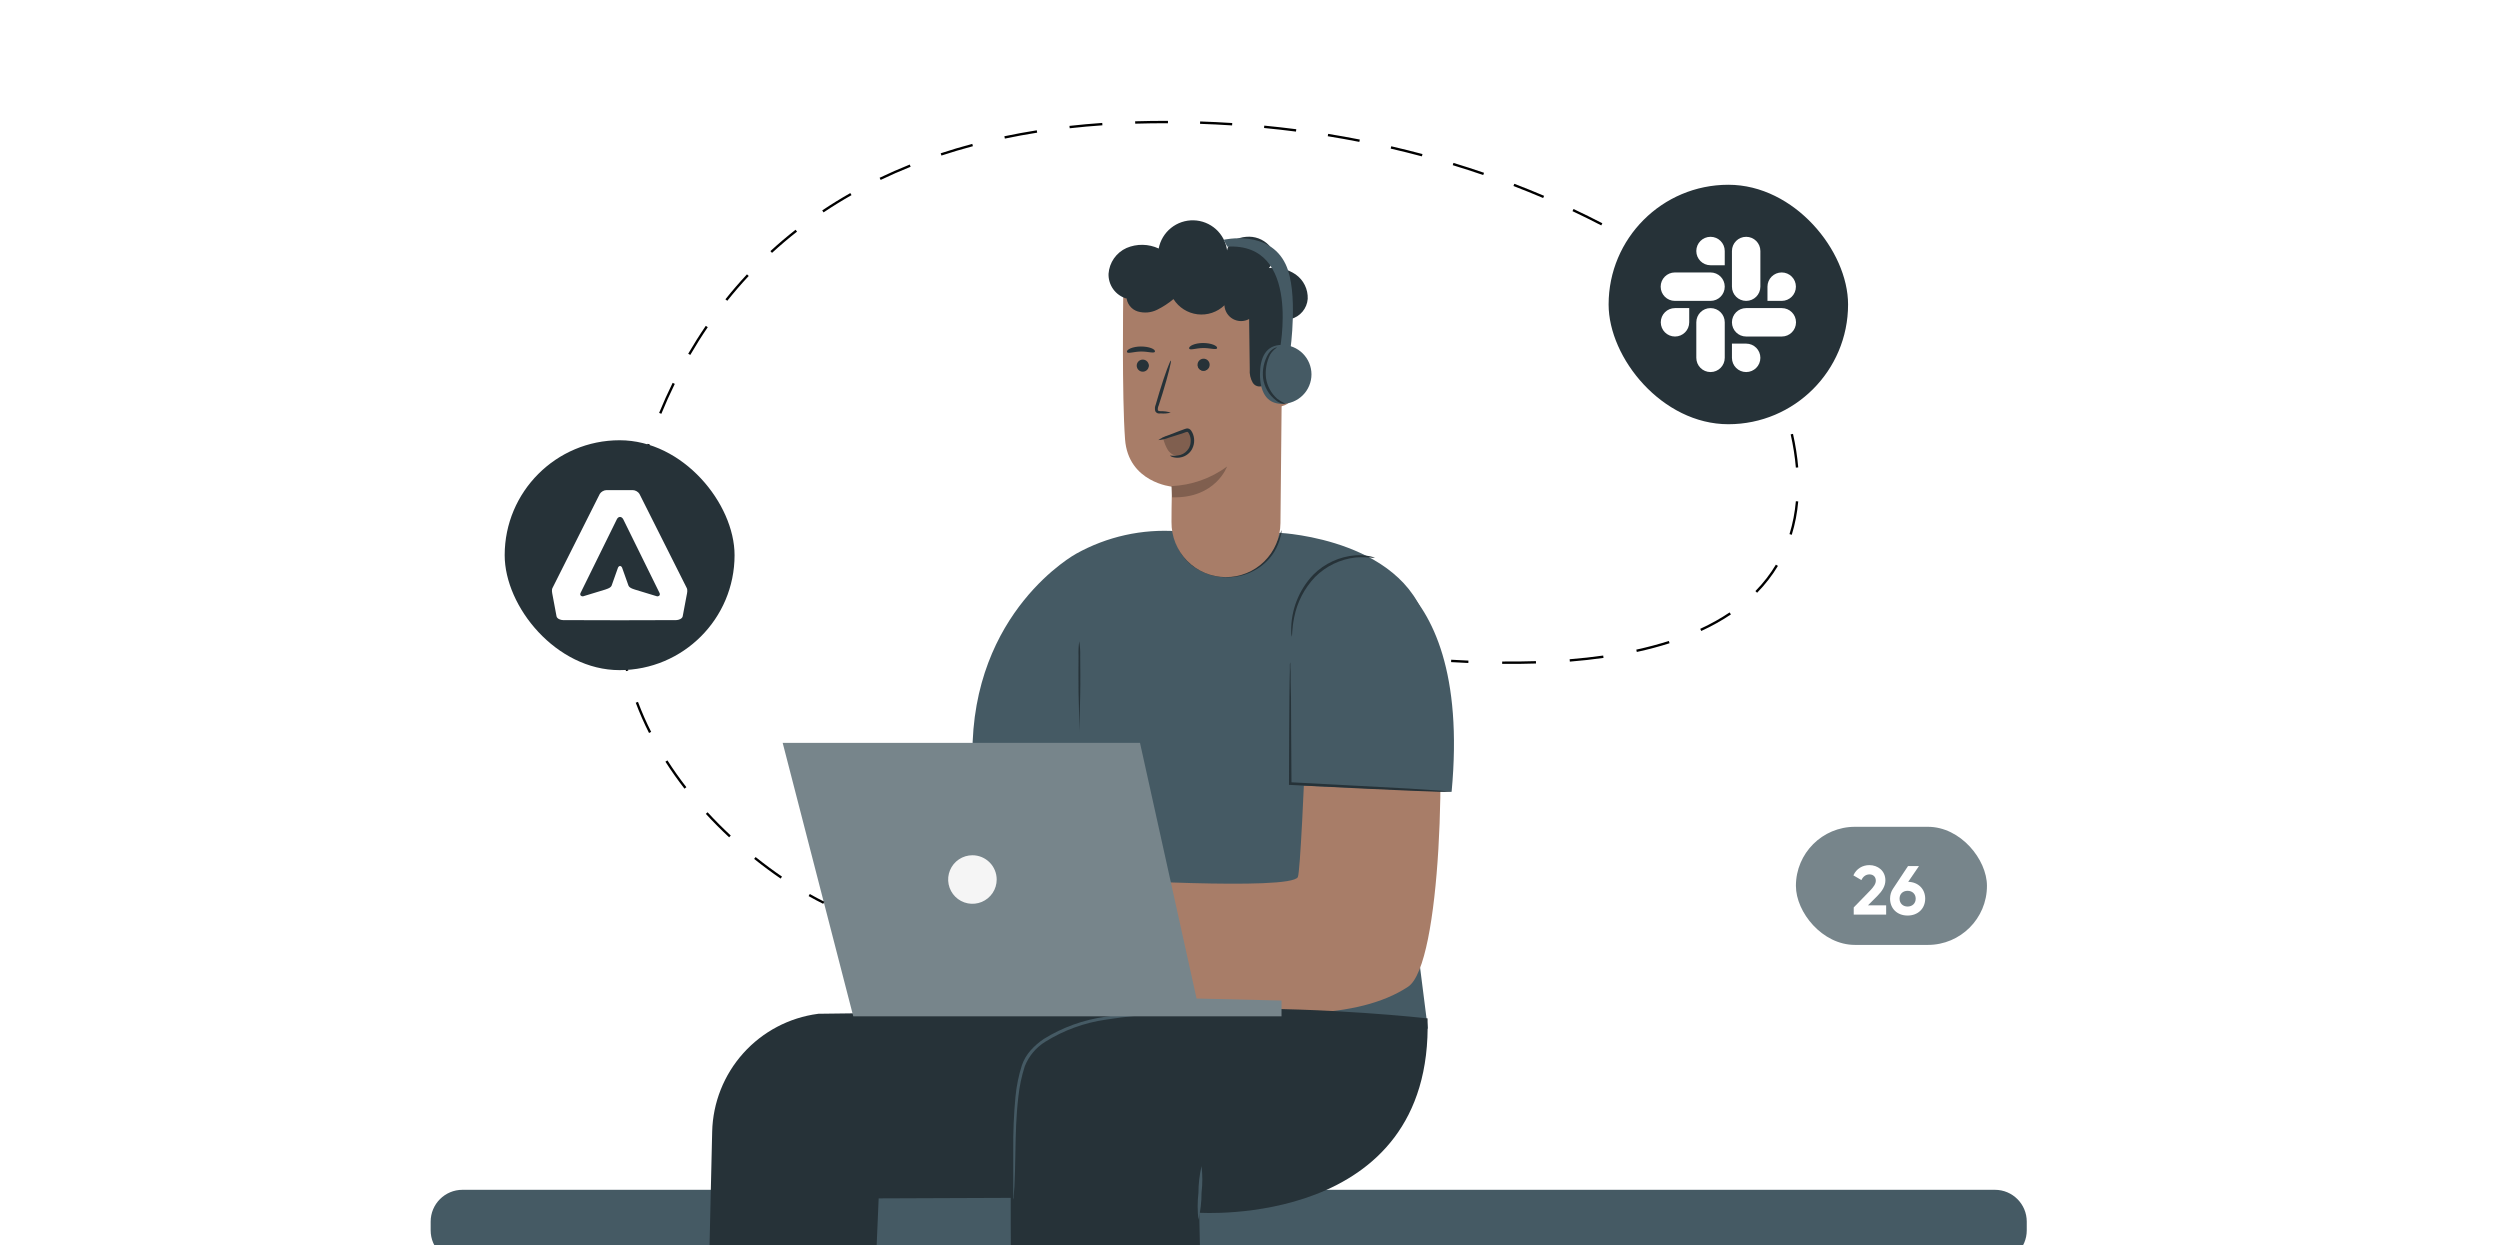
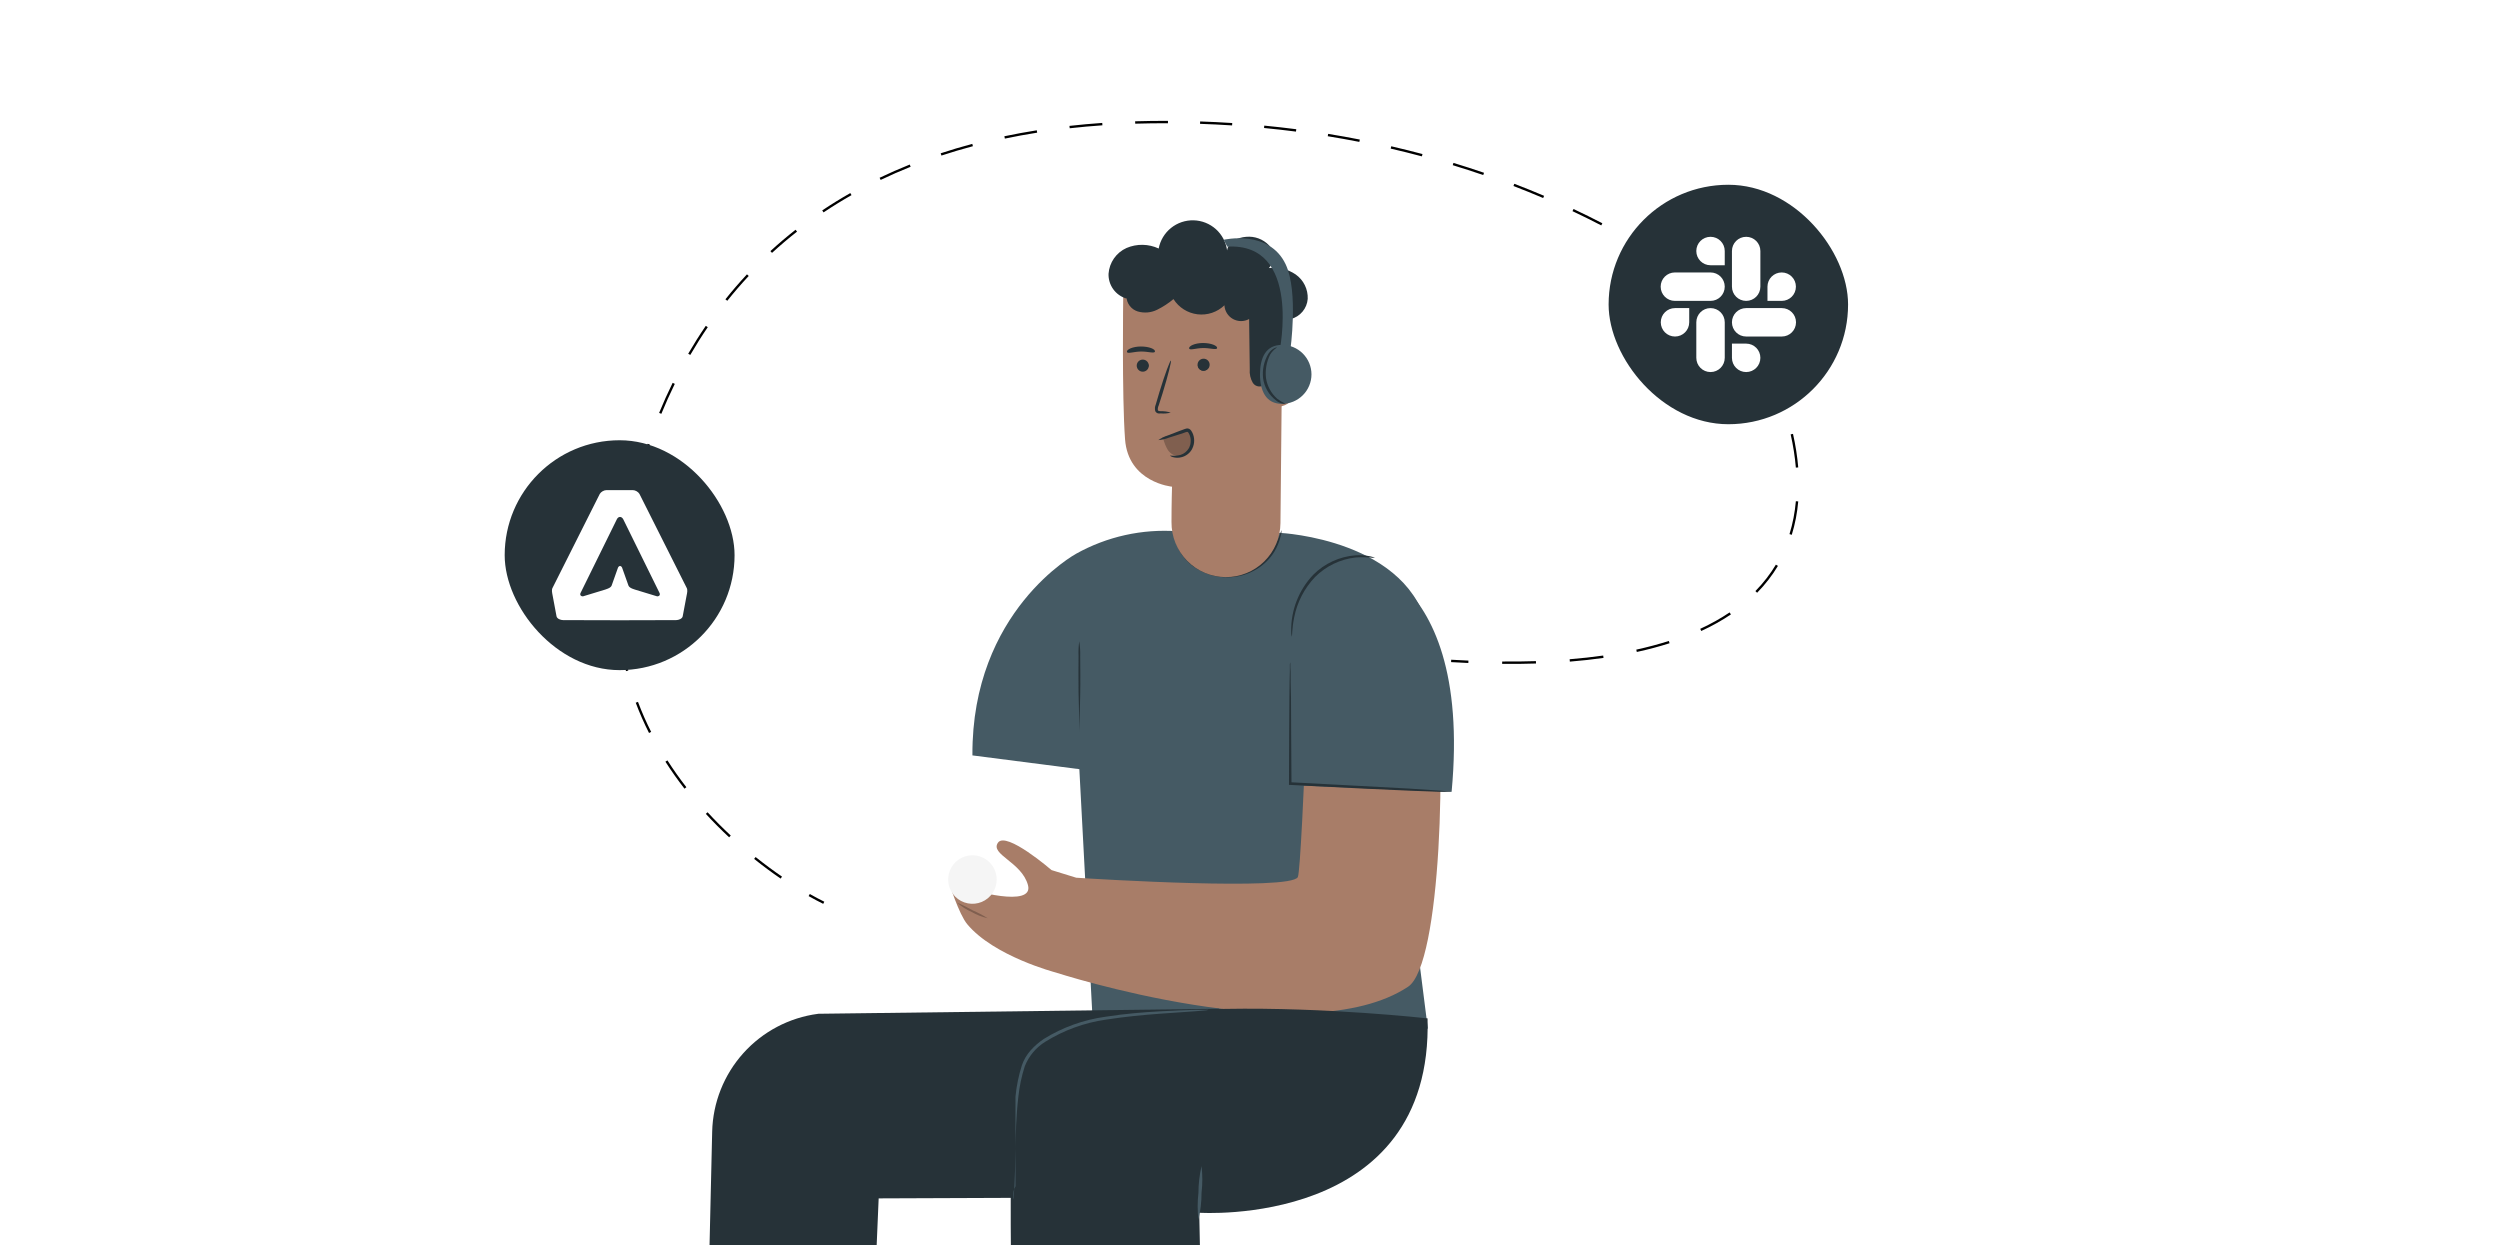
<svg xmlns="http://www.w3.org/2000/svg" width="261" height="130" viewBox="0 0 261 130" fill="none">
  <g clip-path="url(#clip0_614_569)">
-     <path d="M208.271 124.216H48.283C46.448 124.216 44.961 125.703 44.961 127.538V128.45C44.961 130.285 46.448 131.772 48.283 131.772H208.271C210.106 131.772 211.593 130.285 211.593 128.45V127.538C211.593 125.703 210.106 124.216 208.271 124.216Z" fill="#455A64" />
    <path d="M112.684 80.301L114.077 106.588L149.065 107.387L146.476 86.962L149.149 66.09C147.393 56.314 133.685 55.637 133.685 55.637L122.93 55.464C119.248 55.197 115.568 56.014 112.343 57.813C112.343 57.813 101.426 63.758 101.521 78.864" fill="#455A64" />
    <path d="M133.791 55.335C133.552 56.075 133.235 56.787 132.846 57.46C132.323 58.228 131.62 58.855 130.798 59.287C129.976 59.719 129.06 59.943 128.132 59.938C127.202 59.956 126.282 59.742 125.456 59.315C124.63 58.888 123.923 58.262 123.4 57.494C123.1 57.012 122.874 56.488 122.729 55.939C122.689 55.732 122.627 55.529 122.544 55.335C122.528 55.549 122.547 55.764 122.6 55.972C122.705 56.55 122.909 57.104 123.204 57.611C123.649 58.374 124.288 59.005 125.055 59.44C125.987 59.991 127.05 60.279 128.132 60.273C129.213 60.277 130.273 59.981 131.196 59.418C131.952 58.966 132.587 58.339 133.048 57.589C133.349 57.085 133.569 56.538 133.702 55.967C133.77 55.764 133.801 55.549 133.791 55.335Z" fill="#263238" />
    <path d="M142.013 64.132C140.346 65.462 138.983 67.134 138.018 69.036C137.053 70.938 136.508 73.025 136.42 75.156C136.152 81.834 135.738 91.106 135.492 91.571C134.725 93.002 114.485 91.783 112.354 91.632L109.781 90.838C109.781 90.838 105.05 86.744 104.189 87.974C103.327 89.205 106.672 89.993 107.321 92.409C107.969 94.826 101.247 92.935 100.811 92.639L99.077 92.147C99.077 92.147 100.106 95.446 100.984 96.492C103.78 99.848 110.207 101.526 110.207 101.526C110.207 101.526 136.42 110.044 147.007 103.013C150.469 100.715 151.057 78.181 149.748 69.457C149.497 67.792 148.651 66.275 147.368 65.185C146.085 64.095 144.451 63.507 142.768 63.528L142.013 64.132Z" fill="#A87D68" />
    <path d="M103.126 95.866C102.616 95.55 102.083 95.272 101.532 95.033C101.014 94.732 100.476 94.466 99.921 94.239C100.374 94.641 100.888 94.969 101.443 95.212C101.967 95.515 102.535 95.735 103.126 95.866Z" fill="#805F4F" />
    <path d="M146.353 60.984C149.58 64.071 152.706 70.268 151.549 82.667L134.351 81.957L134.793 64.988C134.818 64.138 135.031 63.304 135.418 62.547C135.805 61.789 136.356 61.128 137.03 60.609C138.374 59.551 140.051 59.007 141.76 59.076C143.47 59.145 145.098 59.821 146.353 60.984Z" fill="#455A64" />
    <path d="M85.391 105.838L127.276 105.312L118.523 125.005L91.733 125.111L89.155 185.441H72.79L74.351 118.148C74.422 115.117 75.575 112.211 77.6 109.955C79.626 107.698 82.391 106.24 85.397 105.844L85.391 105.838Z" fill="#263238" />
    <path d="M125.201 126.61L126.381 184.546L107.449 185.474C107.449 185.474 104.435 128.713 105.939 112.605C106.968 101.582 149.037 106.319 149.037 106.319C149.647 128.271 125.201 126.61 125.201 126.61Z" fill="#263238" />
    <path d="M125.441 121.744C125.227 122.661 125.118 123.599 125.117 124.54C125.009 125.469 125.009 126.408 125.117 127.337C125.332 126.42 125.441 125.482 125.441 124.54C125.549 123.611 125.549 122.673 125.441 121.744Z" fill="#455A64" />
-     <path d="M126.174 105.425C126.055 105.41 125.935 105.41 125.816 105.425H124.793C123.903 105.452 122.611 105.497 121.023 105.587C119.435 105.676 117.539 105.816 115.43 106.146C113.138 106.456 110.936 107.247 108.971 108.467C108.461 108.808 107.997 109.212 107.589 109.669C107.188 110.123 106.88 110.651 106.683 111.224C106.346 112.284 106.123 113.377 106.017 114.485C105.843 116.344 105.765 118.211 105.783 120.078V123.847C105.783 124.261 105.783 124.597 105.783 124.871C105.768 124.99 105.768 125.11 105.783 125.229C105.813 125.112 105.83 124.992 105.833 124.871C105.833 124.641 105.883 124.311 105.906 123.847C105.956 122.958 105.984 121.672 106.012 120.083C106.04 118.495 106.073 116.599 106.314 114.518C106.428 113.434 106.653 112.364 106.985 111.325C107.409 110.251 108.17 109.344 109.155 108.741C111.078 107.547 113.228 106.767 115.469 106.448C117.539 106.124 119.429 105.961 121.012 105.838L124.77 105.576L125.788 105.492C125.919 105.486 126.049 105.463 126.174 105.425Z" fill="#455A64" />
+     <path d="M126.174 105.425C126.055 105.41 125.935 105.41 125.816 105.425H124.793C123.903 105.452 122.611 105.497 121.023 105.587C119.435 105.676 117.539 105.816 115.43 106.146C113.138 106.456 110.936 107.247 108.971 108.467C108.461 108.808 107.997 109.212 107.589 109.669C107.188 110.123 106.88 110.651 106.683 111.224C106.346 112.284 106.123 113.377 106.017 114.485V123.847C105.783 124.261 105.783 124.597 105.783 124.871C105.768 124.99 105.768 125.11 105.783 125.229C105.813 125.112 105.83 124.992 105.833 124.871C105.833 124.641 105.883 124.311 105.906 123.847C105.956 122.958 105.984 121.672 106.012 120.083C106.04 118.495 106.073 116.599 106.314 114.518C106.428 113.434 106.653 112.364 106.985 111.325C107.409 110.251 108.17 109.344 109.155 108.741C111.078 107.547 113.228 106.767 115.469 106.448C117.539 106.124 119.429 105.961 121.012 105.838L124.77 105.576L125.788 105.492C125.919 105.486 126.049 105.463 126.174 105.425Z" fill="#455A64" />
    <path d="M127.969 60.251C127.219 60.247 126.476 60.095 125.785 59.804C125.093 59.512 124.466 59.087 123.94 58.552C123.413 58.017 122.998 57.383 122.717 56.687C122.436 55.991 122.296 55.246 122.304 54.496C122.304 52.522 122.36 50.81 122.36 50.81C122.36 50.81 117.79 50.385 117.455 45.861C117.119 41.336 117.265 30.894 117.265 30.894C119.77 29.63 122.566 29.058 125.366 29.236C128.166 29.414 130.868 30.336 133.193 31.907L133.898 32.382L133.68 54.619C133.666 56.122 133.058 57.559 131.988 58.614C130.917 59.67 129.473 60.258 127.969 60.251Z" fill="#A87D68" />
    <path d="M121.453 45.835C121.551 46.225 121.703 46.6 121.905 46.947C122.013 47.119 122.155 47.267 122.323 47.38C122.492 47.493 122.682 47.569 122.882 47.603C123.098 47.617 123.313 47.577 123.509 47.486C123.705 47.395 123.875 47.257 124.004 47.083C124.255 46.729 124.39 46.305 124.388 45.871C124.388 45.482 124.248 45.007 123.863 44.939C123.701 44.92 123.537 44.945 123.389 45.012L121.308 45.699" fill="#805F4F" />
    <path d="M122.154 47.557C122.518 47.605 122.888 47.584 123.244 47.494C123.606 47.379 123.914 47.134 124.108 46.806C124.218 46.606 124.286 46.384 124.305 46.156C124.325 45.928 124.296 45.698 124.221 45.481C124.182 45.371 124.131 45.267 124.067 45.169C123.99 45.079 124.008 45.083 123.918 45.088C123.827 45.092 123.696 45.16 123.583 45.196L123.244 45.309C122.792 45.454 122.394 45.585 122.055 45.685C121.695 45.828 121.315 45.917 120.929 45.947C121.246 45.726 121.597 45.556 121.969 45.445C122.299 45.309 122.692 45.16 123.131 44.993L123.47 44.871C123.592 44.83 123.687 44.78 123.85 44.74C123.95 44.716 124.055 44.727 124.148 44.771C124.234 44.815 124.308 44.881 124.361 44.961C124.445 45.085 124.514 45.218 124.564 45.359C124.657 45.625 124.691 45.907 124.662 46.187C124.633 46.467 124.542 46.737 124.397 46.978C124.151 47.367 123.76 47.641 123.312 47.742C123.021 47.813 122.717 47.806 122.43 47.72C122.231 47.652 122.145 47.575 122.154 47.557Z" fill="#263238" />
    <path d="M122.226 43.076C121.887 43.166 121.534 43.194 121.185 43.16C121.093 43.175 120.998 43.175 120.906 43.16C120.841 43.145 120.781 43.115 120.73 43.074C120.678 43.032 120.637 42.979 120.609 42.919C120.547 42.693 120.565 42.452 120.66 42.237L121.045 40.928C121.605 39.083 122.164 37.612 122.242 37.64C122.321 37.667 121.951 39.189 121.381 41.034C121.236 41.482 121.101 41.907 120.967 42.332C120.894 42.479 120.863 42.644 120.878 42.807C120.878 42.897 121.029 42.925 121.191 42.93C121.541 42.92 121.891 42.969 122.226 43.076Z" fill="#263238" />
-     <path d="M122.304 50.749C124.397 50.659 126.416 49.948 128.104 48.707C128.104 48.707 126.907 52.063 122.365 51.918L122.304 50.749Z" fill="#805F4F" />
    <path d="M132.706 37.388C132.79 37.354 135.57 36.99 135.307 40.273C135.044 43.556 131.812 42.209 131.812 42.114C131.812 42.019 132.706 37.388 132.706 37.388Z" fill="#A87D68" />
    <path d="M132.93 41.04C132.93 41.04 132.98 41.084 133.076 41.135C133.206 41.205 133.359 41.221 133.501 41.179C133.723 41.062 133.91 40.888 134.043 40.675C134.175 40.462 134.249 40.217 134.256 39.966C134.289 39.684 134.256 39.399 134.161 39.133C134.14 39.027 134.093 38.928 134.025 38.845C133.956 38.762 133.869 38.698 133.769 38.657C133.705 38.633 133.634 38.633 133.569 38.657C133.505 38.681 133.451 38.726 133.417 38.786C133.366 38.875 133.383 38.942 133.366 38.948C133.35 38.953 133.299 38.886 133.333 38.752C133.361 38.672 133.414 38.604 133.484 38.556C133.579 38.498 133.693 38.477 133.803 38.501C133.936 38.539 134.057 38.61 134.154 38.708C134.252 38.806 134.324 38.927 134.362 39.06C134.478 39.356 134.52 39.677 134.485 39.994C134.479 40.287 134.386 40.572 134.218 40.812C134.049 41.052 133.813 41.236 133.54 41.342C133.449 41.362 133.355 41.36 133.265 41.338C133.174 41.316 133.091 41.273 133.02 41.213C132.93 41.118 132.93 41.045 132.93 41.04Z" fill="#805F4F" />
    <path d="M117.595 31.168C117.041 31.004 116.558 30.66 116.221 30.192C115.884 29.723 115.712 29.156 115.732 28.579C115.773 28.002 115.969 27.448 116.3 26.974C116.631 26.5 117.084 26.125 117.611 25.889C118.143 25.662 118.717 25.55 119.295 25.56C119.873 25.57 120.443 25.701 120.967 25.945C121.127 25.1 121.583 24.34 122.253 23.8C122.922 23.261 123.762 22.978 124.621 23.001C125.481 23.025 126.304 23.354 126.943 23.929C127.582 24.504 127.995 25.288 128.109 26.14C128.221 25.268 129.228 24.781 130.089 24.725C130.528 24.681 130.971 24.737 131.384 24.889C131.798 25.041 132.172 25.285 132.477 25.603C132.772 25.93 132.935 26.355 132.935 26.795C132.935 27.235 132.772 27.659 132.477 27.986C133.46 27.858 134.456 28.097 135.274 28.657C135.678 28.943 136.005 29.326 136.223 29.77C136.442 30.215 136.546 30.707 136.526 31.202C136.489 31.695 136.298 32.163 135.979 32.541C135.661 32.92 135.232 33.189 134.753 33.31C134.423 33.383 134.34 33.159 134.161 33.444C134.067 33.752 134.023 34.074 134.032 34.395C134.096 35.432 134.034 36.472 133.847 37.494C133.544 37.388 133.212 37.402 132.919 37.533C132.626 37.664 132.394 37.902 132.27 38.198C132.045 38.804 131.983 39.458 132.091 40.094C132.005 40.183 131.901 40.252 131.785 40.296C131.67 40.339 131.546 40.356 131.423 40.346C131.3 40.336 131.18 40.299 131.074 40.237C130.967 40.175 130.875 40.09 130.805 39.988C130.546 39.552 130.43 39.045 130.475 38.54L130.408 33.305C130.15 33.447 129.86 33.522 129.565 33.522C129.27 33.521 128.98 33.446 128.722 33.303C128.464 33.16 128.247 32.953 128.091 32.703C127.935 32.453 127.845 32.167 127.829 31.873C127.46 32.228 127.015 32.497 126.529 32.66C126.042 32.822 125.525 32.874 125.016 32.812C124.507 32.75 124.018 32.575 123.584 32.3C123.151 32.026 122.784 31.658 122.511 31.224C121.986 31.665 121.409 32.041 120.794 32.343C120.168 32.65 119.45 32.711 118.78 32.516C118.449 32.413 118.157 32.21 117.946 31.935C117.734 31.659 117.614 31.325 117.6 30.978L117.83 30.782" fill="#263238" />
-     <path d="M133.791 106.107H89.082L81.711 77.555H119.015L124.921 104.244L133.791 104.457V106.107Z" fill="#77858B" />
    <path d="M118.758 38.07C118.758 38.223 118.819 38.371 118.928 38.479C119.036 38.588 119.183 38.649 119.337 38.649C119.49 38.649 119.638 38.588 119.746 38.479C119.855 38.371 119.916 38.223 119.916 38.07" fill="#263238" />
    <path d="M125.055 38.126C125.055 38.279 125.116 38.425 125.224 38.533C125.332 38.641 125.479 38.702 125.632 38.702C125.784 38.702 125.931 38.641 126.039 38.533C126.147 38.425 126.208 38.279 126.208 38.126" fill="#263238" />
    <path d="M127.069 36.336C127.024 36.577 126.364 36.325 125.598 36.336C124.832 36.347 124.189 36.61 124.144 36.37C124.099 36.129 124.742 35.81 125.598 35.81C126.454 35.81 127.108 36.101 127.069 36.336Z" fill="#263238" />
    <path d="M120.576 36.7C120.536 36.94 119.877 36.688 119.11 36.7C118.344 36.711 117.701 36.974 117.651 36.733C117.6 36.493 118.255 36.174 119.11 36.174C119.966 36.174 120.626 36.448 120.576 36.7Z" fill="#263238" />
    <path d="M136.918 39.082C136.918 39.9 136.593 40.684 136.015 41.261C135.437 41.839 134.654 42.164 133.836 42.164C132.158 42.164 131.543 40.788 131.543 39.082C131.543 37.377 132.136 36.006 133.836 36.006C134.653 36.006 135.436 36.33 136.013 36.907C136.591 37.484 136.916 38.266 136.918 39.082Z" fill="#455A64" />
    <path d="M133.573 36.733C133.573 36.733 135.956 25.301 128.126 25.749L127.751 25.033C127.751 25.033 132.494 23.914 134.228 27.605C135.581 30.48 134.703 36.61 134.703 36.61L133.573 36.733Z" fill="#455A64" />
    <path d="M134.228 42.164C133.849 42.179 133.479 42.044 133.199 41.789C132.474 41.232 131.996 40.413 131.868 39.508C131.762 38.606 131.959 37.695 132.427 36.918C132.824 36.32 133.322 36.241 133.316 36.28C133.024 36.47 132.779 36.725 132.6 37.024C132.224 37.78 132.074 38.629 132.17 39.468C132.293 40.303 132.707 41.068 133.338 41.627C133.614 41.839 133.912 42.019 134.228 42.164Z" fill="#263238" />
    <path d="M151.526 82.667C151.426 82.676 151.325 82.676 151.224 82.667H150.369L147.209 82.55C144.541 82.438 140.861 82.264 136.795 82.052L134.709 81.946H134.569V81.811C134.569 78.254 134.602 75.1 134.614 72.796C134.614 71.677 134.647 70.788 134.658 70.122C134.658 69.832 134.658 69.597 134.658 69.401C134.66 69.316 134.669 69.232 134.686 69.149C134.711 69.231 134.72 69.316 134.714 69.401C134.714 69.597 134.714 69.832 134.742 70.122C134.742 70.788 134.742 71.688 134.781 72.796C134.781 75.106 134.815 78.254 134.832 81.811L134.698 81.666L136.778 81.772C140.844 81.985 144.53 82.192 147.192 82.332L150.346 82.544L151.202 82.617C151.312 82.615 151.422 82.632 151.526 82.667Z" fill="#263238" />
    <path d="M143.557 58.26C142.891 58.177 142.218 58.156 141.549 58.198C139.942 58.373 138.442 59.092 137.298 60.234C136.18 61.405 135.421 62.872 135.111 64.462C134.865 65.681 134.916 66.47 134.86 66.464C134.811 66.282 134.791 66.093 134.798 65.905C134.766 63.718 135.588 61.605 137.091 60.016C138.277 58.822 139.854 58.096 141.532 57.974C142.034 57.941 142.538 57.975 143.031 58.075C143.215 58.106 143.393 58.168 143.557 58.26Z" fill="#263238" />
    <path d="M112.673 66.94C112.757 67.478 112.791 68.023 112.774 68.568C112.774 69.574 112.807 70.989 112.774 72.539C112.74 74.004 112.712 75.335 112.684 76.42C112.684 77.041 112.684 77.488 112.684 77.93C112.684 77.427 112.684 76.923 112.684 76.219C112.684 75.1 112.628 73.803 112.6 72.304C112.572 70.805 112.6 69.507 112.6 68.506C112.577 67.983 112.601 67.459 112.673 66.94Z" fill="#263238" />
    <path d="M104.054 91.817C104.056 92.318 103.908 92.809 103.63 93.226C103.352 93.644 102.957 93.969 102.494 94.162C102.031 94.354 101.522 94.405 101.03 94.308C100.538 94.211 100.086 93.97 99.731 93.616C99.376 93.262 99.135 92.811 99.036 92.319C98.938 91.827 98.988 91.318 99.18 90.854C99.371 90.391 99.696 89.995 100.113 89.716C100.529 89.438 101.02 89.289 101.521 89.289C102.192 89.289 102.835 89.555 103.31 90.029C103.785 90.503 104.053 91.146 104.054 91.817Z" fill="#F5F5F5" />
    <path fill-rule="evenodd" clip-rule="evenodd" d="M121.935 12.867C121.377 12.866 120.816 12.868 120.252 12.875C119.667 12.882 119.089 12.895 118.516 12.912L118.509 12.662C119.083 12.645 119.663 12.632 120.248 12.625C120.814 12.618 121.377 12.616 121.936 12.617L121.935 12.867ZM128.63 13.094C127.529 13.022 126.414 12.967 125.285 12.929L125.293 12.679C126.425 12.717 127.543 12.773 128.646 12.844L128.63 13.094ZM115.092 13.083C113.929 13.163 112.791 13.267 111.678 13.391L111.65 13.143C112.767 13.018 113.908 12.914 115.075 12.833L115.092 13.083ZM135.299 13.739C134.204 13.598 133.094 13.472 131.967 13.363L131.991 13.114C133.12 13.223 134.234 13.35 135.331 13.491L135.299 13.739ZM108.28 13.85C107.127 14.033 106.003 14.24 104.907 14.47L104.856 14.225C105.956 13.994 107.084 13.786 108.241 13.603L108.28 13.85ZM141.916 14.814C140.835 14.602 139.736 14.404 138.618 14.223L138.658 13.976C139.779 14.158 140.881 14.356 141.965 14.569L141.916 14.814ZM101.572 15.263C100.445 15.563 99.351 15.889 98.287 16.24L98.209 16.003C99.277 15.65 100.376 15.323 101.507 15.021L101.572 15.263ZM148.444 16.325C147.38 16.04 146.295 15.769 145.189 15.514L145.245 15.27C146.354 15.527 147.442 15.798 148.508 16.083L148.444 16.325ZM154.85 18.275C153.813 17.92 152.752 17.576 151.667 17.245L151.74 17.006C152.828 17.337 153.892 17.682 154.931 18.038L154.85 18.275ZM95.07 17.411C93.992 17.843 92.948 18.301 91.939 18.785L91.831 18.559C92.845 18.073 93.894 17.613 94.977 17.179L95.07 17.411ZM161.106 20.674C160.102 20.247 159.068 19.828 158.005 19.42L158.094 19.187C159.161 19.596 160.197 20.015 161.204 20.444L161.106 20.674ZM88.897 20.373C87.887 20.947 86.915 21.548 85.98 22.174L85.841 21.966C86.781 21.337 87.758 20.733 88.773 20.156L88.897 20.373ZM167.171 23.532C166.208 23.031 165.206 22.535 164.168 22.046L164.275 21.82C165.316 22.31 166.32 22.808 167.286 23.31L167.171 23.532ZM83.211 24.182C82.3 24.897 81.43 25.637 80.599 26.4L80.43 26.216C81.266 25.449 82.141 24.704 83.057 23.985L83.211 24.182ZM172.976 26.864C172.071 26.291 171.115 25.713 170.109 25.136L170.233 24.919C171.242 25.498 172.201 26.077 173.11 26.653L172.976 26.864ZM178.443 30.738C177.629 30.087 176.735 29.414 175.762 28.728L175.906 28.523C176.883 29.213 177.781 29.889 178.599 30.542L178.443 30.738ZM78.166 28.811C77.38 29.654 76.635 30.518 75.928 31.402L75.733 31.246C76.443 30.358 77.193 29.488 77.984 28.641L78.166 28.811ZM182.151 34.078C181.799 33.709 181.408 33.322 180.978 32.92L181.149 32.737C181.586 33.146 181.983 33.539 182.34 33.914L182.349 33.923L182.356 33.933C182.665 34.421 182.97 34.927 183.268 35.448L183.051 35.572C182.757 35.058 182.456 34.559 182.151 34.078ZM73.891 34.158C73.243 35.107 72.635 36.074 72.065 37.055L71.849 36.929C72.422 35.943 73.033 34.971 73.685 34.017L73.891 34.158ZM185.977 41.968C185.59 40.85 185.146 39.757 184.662 38.702L184.889 38.597C185.377 39.659 185.823 40.76 186.213 41.886L185.977 41.968ZM70.449 40.077C69.943 41.108 69.475 42.151 69.044 43.202L68.813 43.107C69.246 42.051 69.716 41.003 70.225 39.967L70.449 40.077ZM187.487 48.82C187.39 47.662 187.204 46.5 186.945 45.349L187.189 45.294C187.45 46.456 187.638 47.629 187.736 48.799L187.487 48.82ZM67.845 46.413C67.477 47.503 67.146 48.597 66.849 49.693L66.607 49.627C66.906 48.527 67.239 47.428 67.608 46.333L67.845 46.413ZM186.822 55.761C187.168 54.646 187.384 53.496 187.488 52.326L187.737 52.349C187.632 53.534 187.412 54.702 187.061 55.835L186.822 55.761ZM66.049 53.025C65.811 54.155 65.609 55.282 65.439 56.401L65.192 56.364C65.363 55.24 65.566 54.108 65.804 52.974L66.049 53.025ZM183.264 61.709C184.116 60.84 184.824 59.916 185.402 58.95L185.617 59.079C185.028 60.062 184.308 61.001 183.443 61.884L183.264 61.709ZM65.017 59.802C64.961 60.374 64.914 60.944 64.875 61.509C64.835 62.086 64.812 62.656 64.808 63.221L64.558 63.218C64.562 62.649 64.585 62.073 64.625 61.491C64.665 60.924 64.712 60.353 64.768 59.778L65.017 59.802ZM177.505 65.649C178.636 65.127 179.655 64.554 180.569 63.937L180.709 64.145C179.783 64.769 178.752 65.349 177.61 65.876L177.505 65.649ZM64.991 66.639C65.125 67.791 65.33 68.914 65.596 70.006L65.353 70.066C65.084 68.963 64.878 67.83 64.742 66.668L64.991 66.639ZM170.829 67.822C172.039 67.557 173.17 67.254 174.227 66.916L174.303 67.154C173.238 67.495 172.099 67.8 170.882 68.066L170.829 67.822ZM163.871 68.825C165.095 68.725 166.262 68.596 167.373 68.438L167.408 68.686C166.291 68.844 165.12 68.974 163.891 69.074L163.871 68.825ZM151.507 68.875C152.116 68.911 152.715 68.942 153.305 68.967L153.294 69.217C152.703 69.192 152.102 69.161 151.493 69.125L151.507 68.875ZM156.827 69.061C158.045 69.071 159.219 69.058 160.351 69.021L160.359 69.271C159.224 69.308 158.046 69.321 156.825 69.311L156.827 69.061ZM66.605 73.275C67.008 74.355 67.471 75.401 67.981 76.411L67.758 76.524C67.243 75.506 66.778 74.452 66.37 73.363L66.605 73.275ZM69.68 79.385C70.302 80.358 70.965 81.292 71.658 82.184L71.46 82.338C70.763 81.439 70.096 80.5 69.469 79.52L69.68 79.385ZM73.872 84.8C74.662 85.659 75.474 86.47 76.292 87.232L76.121 87.415C75.299 86.649 74.483 85.833 73.688 84.969L73.872 84.8ZM78.887 89.475C79.822 90.224 80.747 90.906 81.642 91.519L81.501 91.725C80.601 91.109 79.671 90.423 78.731 89.67L78.887 89.475ZM84.543 93.335C85.073 93.635 85.579 93.902 86.055 94.138L85.945 94.362C85.463 94.124 84.953 93.854 84.42 93.553L84.543 93.335Z" fill="black" />
    <rect x="167.939" y="19.289" width="25" height="25" rx="12.5" fill="#263238" />
    <path fill-rule="evenodd" clip-rule="evenodd" d="M176.354 33.649C176.354 34.47 175.691 35.133 174.87 35.133C174.048 35.133 173.385 34.468 173.385 33.649C173.385 32.83 174.048 32.165 174.87 32.165H176.354V33.649ZM177.095 33.649C177.095 32.827 177.758 32.165 178.579 32.165C179.401 32.165 180.064 32.827 180.064 33.649V37.358C180.064 38.18 179.401 38.843 178.579 38.843C177.758 38.843 177.095 38.18 177.095 37.358V33.649Z" fill="white" />
    <path fill-rule="evenodd" clip-rule="evenodd" d="M178.579 27.692C177.757 27.692 177.094 27.029 177.094 26.208C177.094 25.386 177.757 24.723 178.579 24.723C179.4 24.723 180.063 25.386 180.063 26.208V27.692H178.579ZM178.579 28.444C179.4 28.444 180.063 29.107 180.063 29.928C180.063 30.75 179.4 31.413 178.579 31.413H174.858C174.037 31.413 173.374 30.747 173.374 29.928C173.374 29.109 174.037 28.444 174.858 28.444H178.579Z" fill="white" />
    <path fill-rule="evenodd" clip-rule="evenodd" d="M184.524 29.928C184.524 29.107 185.187 28.444 186.009 28.444C186.83 28.444 187.493 29.107 187.493 29.928C187.493 30.75 186.83 31.413 186.009 31.413H184.524V29.928ZM183.783 29.928C183.783 30.75 183.12 31.413 182.299 31.413C181.478 31.413 180.815 30.75 180.815 29.928V26.208C180.815 25.386 181.478 24.723 182.299 24.723C183.12 24.723 183.783 25.386 183.783 26.208V29.928Z" fill="white" />
    <path fill-rule="evenodd" clip-rule="evenodd" d="M182.299 35.874C183.12 35.874 183.783 36.537 183.783 37.358C183.783 38.18 183.12 38.843 182.299 38.843C181.478 38.843 180.815 38.18 180.815 37.358V35.874H182.299ZM182.299 35.133C181.478 35.133 180.815 34.47 180.815 33.649C180.815 32.827 181.478 32.165 182.299 32.165H186.02C186.841 32.165 187.504 32.827 187.504 33.649C187.504 34.47 186.841 35.133 186.02 35.133H182.299Z" fill="white" />
    <circle cx="119.305" cy="38.173" r="0.632" fill="#263238" />
    <g filter="url(#filter0_dddd_614_569)">
-       <rect x="187.493" y="17.318" width="19.945" height="12.331" rx="6.166" fill="#77858B" />
      <path d="M199.218 23.061C200.267 23.09 200.99 23.806 200.99 24.819C200.99 25.853 200.238 26.583 199.153 26.583C198.068 26.583 197.323 25.853 197.323 24.819C197.323 24.428 197.431 24.081 197.62 23.799L199.196 21.419H200.339L199.218 23.061ZM199.153 25.643C199.623 25.643 199.999 25.332 199.999 24.819C199.999 24.312 199.623 24.001 199.153 24.001C198.683 24.001 198.314 24.305 198.314 24.819C198.314 25.332 198.683 25.643 199.153 25.643Z" fill="white" />
      <path d="M193.529 26.482V25.737L195.258 23.958C195.583 23.618 195.836 23.285 195.836 22.945C195.836 22.54 195.561 22.287 195.178 22.287C194.787 22.287 194.498 22.519 194.332 22.88L193.493 22.389C193.818 21.665 194.476 21.318 195.164 21.318C196.032 21.318 196.834 21.897 196.834 22.909C196.834 23.524 196.48 24.052 196.003 24.529L195.012 25.52H196.914V26.482H193.529Z" fill="white" />
    </g>
    <g clip-path="url(#clip1_614_569)">
      <rect x="52.689" y="45.962" width="24" height="24" rx="12" fill="#263238" />
      <path d="M71.681 61.358L66.757 51.561C66.631 51.345 66.321 51.169 66.07 51.169H63.307C63.056 51.169 62.748 51.346 62.619 51.561L57.694 61.358C57.567 61.574 57.637 61.859 57.69 62.145L58.102 64.345C58.159 64.601 58.533 64.74 58.785 64.74L64.68 64.755H64.695L70.591 64.74C70.843 64.74 71.22 64.601 71.274 64.345L71.687 62.145C71.743 61.885 71.809 61.574 71.682 61.358H71.681ZM68.601 62.258L66.284 61.552C65.953 61.442 65.728 61.367 65.614 61.141L64.944 59.257C64.887 59.145 64.813 59.092 64.738 59.092H64.732C64.732 59.092 64.727 59.091 64.725 59.092C64.651 59.093 64.577 59.146 64.52 59.258L63.851 61.142C63.737 61.369 63.514 61.434 63.181 61.553L60.862 62.259C60.608 62.259 60.505 62.08 60.632 61.861L64.398 54.214C64.546 53.901 64.888 53.873 65.068 54.214L68.834 61.861C68.961 62.079 68.858 62.259 68.604 62.259L68.601 62.258Z" fill="white" />
    </g>
    <circle cx="125.656" cy="38.079" r="0.632" fill="#263238" />
  </g>
  <defs>
    <filter id="filter0_dddd_614_569" x="172.493" y="14.318" width="49.944" height="67.331" filterUnits="userSpaceOnUse" color-interpolation-filters="sRGB">
      <feFlood flood-opacity="0" result="BackgroundImageFix" />
      <feColorMatrix in="SourceAlpha" type="matrix" values="0 0 0 0 0 0 0 0 0 0 0 0 0 0 0 0 0 0 127 0" result="hardAlpha" />
      <feOffset dy="2" />
      <feGaussianBlur stdDeviation="2.5" />
      <feColorMatrix type="matrix" values="0 0 0 0 0 0 0 0 0 0 0 0 0 0 0 0 0 0 0.1 0" />
      <feBlend mode="normal" in2="BackgroundImageFix" result="effect1_dropShadow_614_569" />
      <feColorMatrix in="SourceAlpha" type="matrix" values="0 0 0 0 0 0 0 0 0 0 0 0 0 0 0 0 0 0 127 0" result="hardAlpha" />
      <feOffset dy="9" />
      <feGaussianBlur stdDeviation="4.5" />
      <feColorMatrix type="matrix" values="0 0 0 0 0 0 0 0 0 0 0 0 0 0 0 0 0 0 0.09 0" />
      <feBlend mode="normal" in2="effect1_dropShadow_614_569" result="effect2_dropShadow_614_569" />
      <feColorMatrix in="SourceAlpha" type="matrix" values="0 0 0 0 0 0 0 0 0 0 0 0 0 0 0 0 0 0 127 0" result="hardAlpha" />
      <feOffset dy="21" />
      <feGaussianBlur stdDeviation="6" />
      <feColorMatrix type="matrix" values="0 0 0 0 0 0 0 0 0 0 0 0 0 0 0 0 0 0 0.05 0" />
      <feBlend mode="normal" in2="effect2_dropShadow_614_569" result="effect3_dropShadow_614_569" />
      <feColorMatrix in="SourceAlpha" type="matrix" values="0 0 0 0 0 0 0 0 0 0 0 0 0 0 0 0 0 0 127 0" result="hardAlpha" />
      <feOffset dy="37" />
      <feGaussianBlur stdDeviation="7.5" />
      <feColorMatrix type="matrix" values="0 0 0 0 0 0 0 0 0 0 0 0 0 0 0 0 0 0 0.01 0" />
      <feBlend mode="normal" in2="effect3_dropShadow_614_569" result="effect4_dropShadow_614_569" />
      <feBlend mode="normal" in="SourceGraphic" in2="effect4_dropShadow_614_569" result="shape" />
    </filter>
    <clipPath id="clip0_614_569">
      <rect width="261" height="130" fill="white" />
    </clipPath>
    <clipPath id="clip1_614_569">
      <rect x="52.689" y="45.962" width="24" height="24" rx="12" fill="white" />
    </clipPath>
  </defs>
</svg>